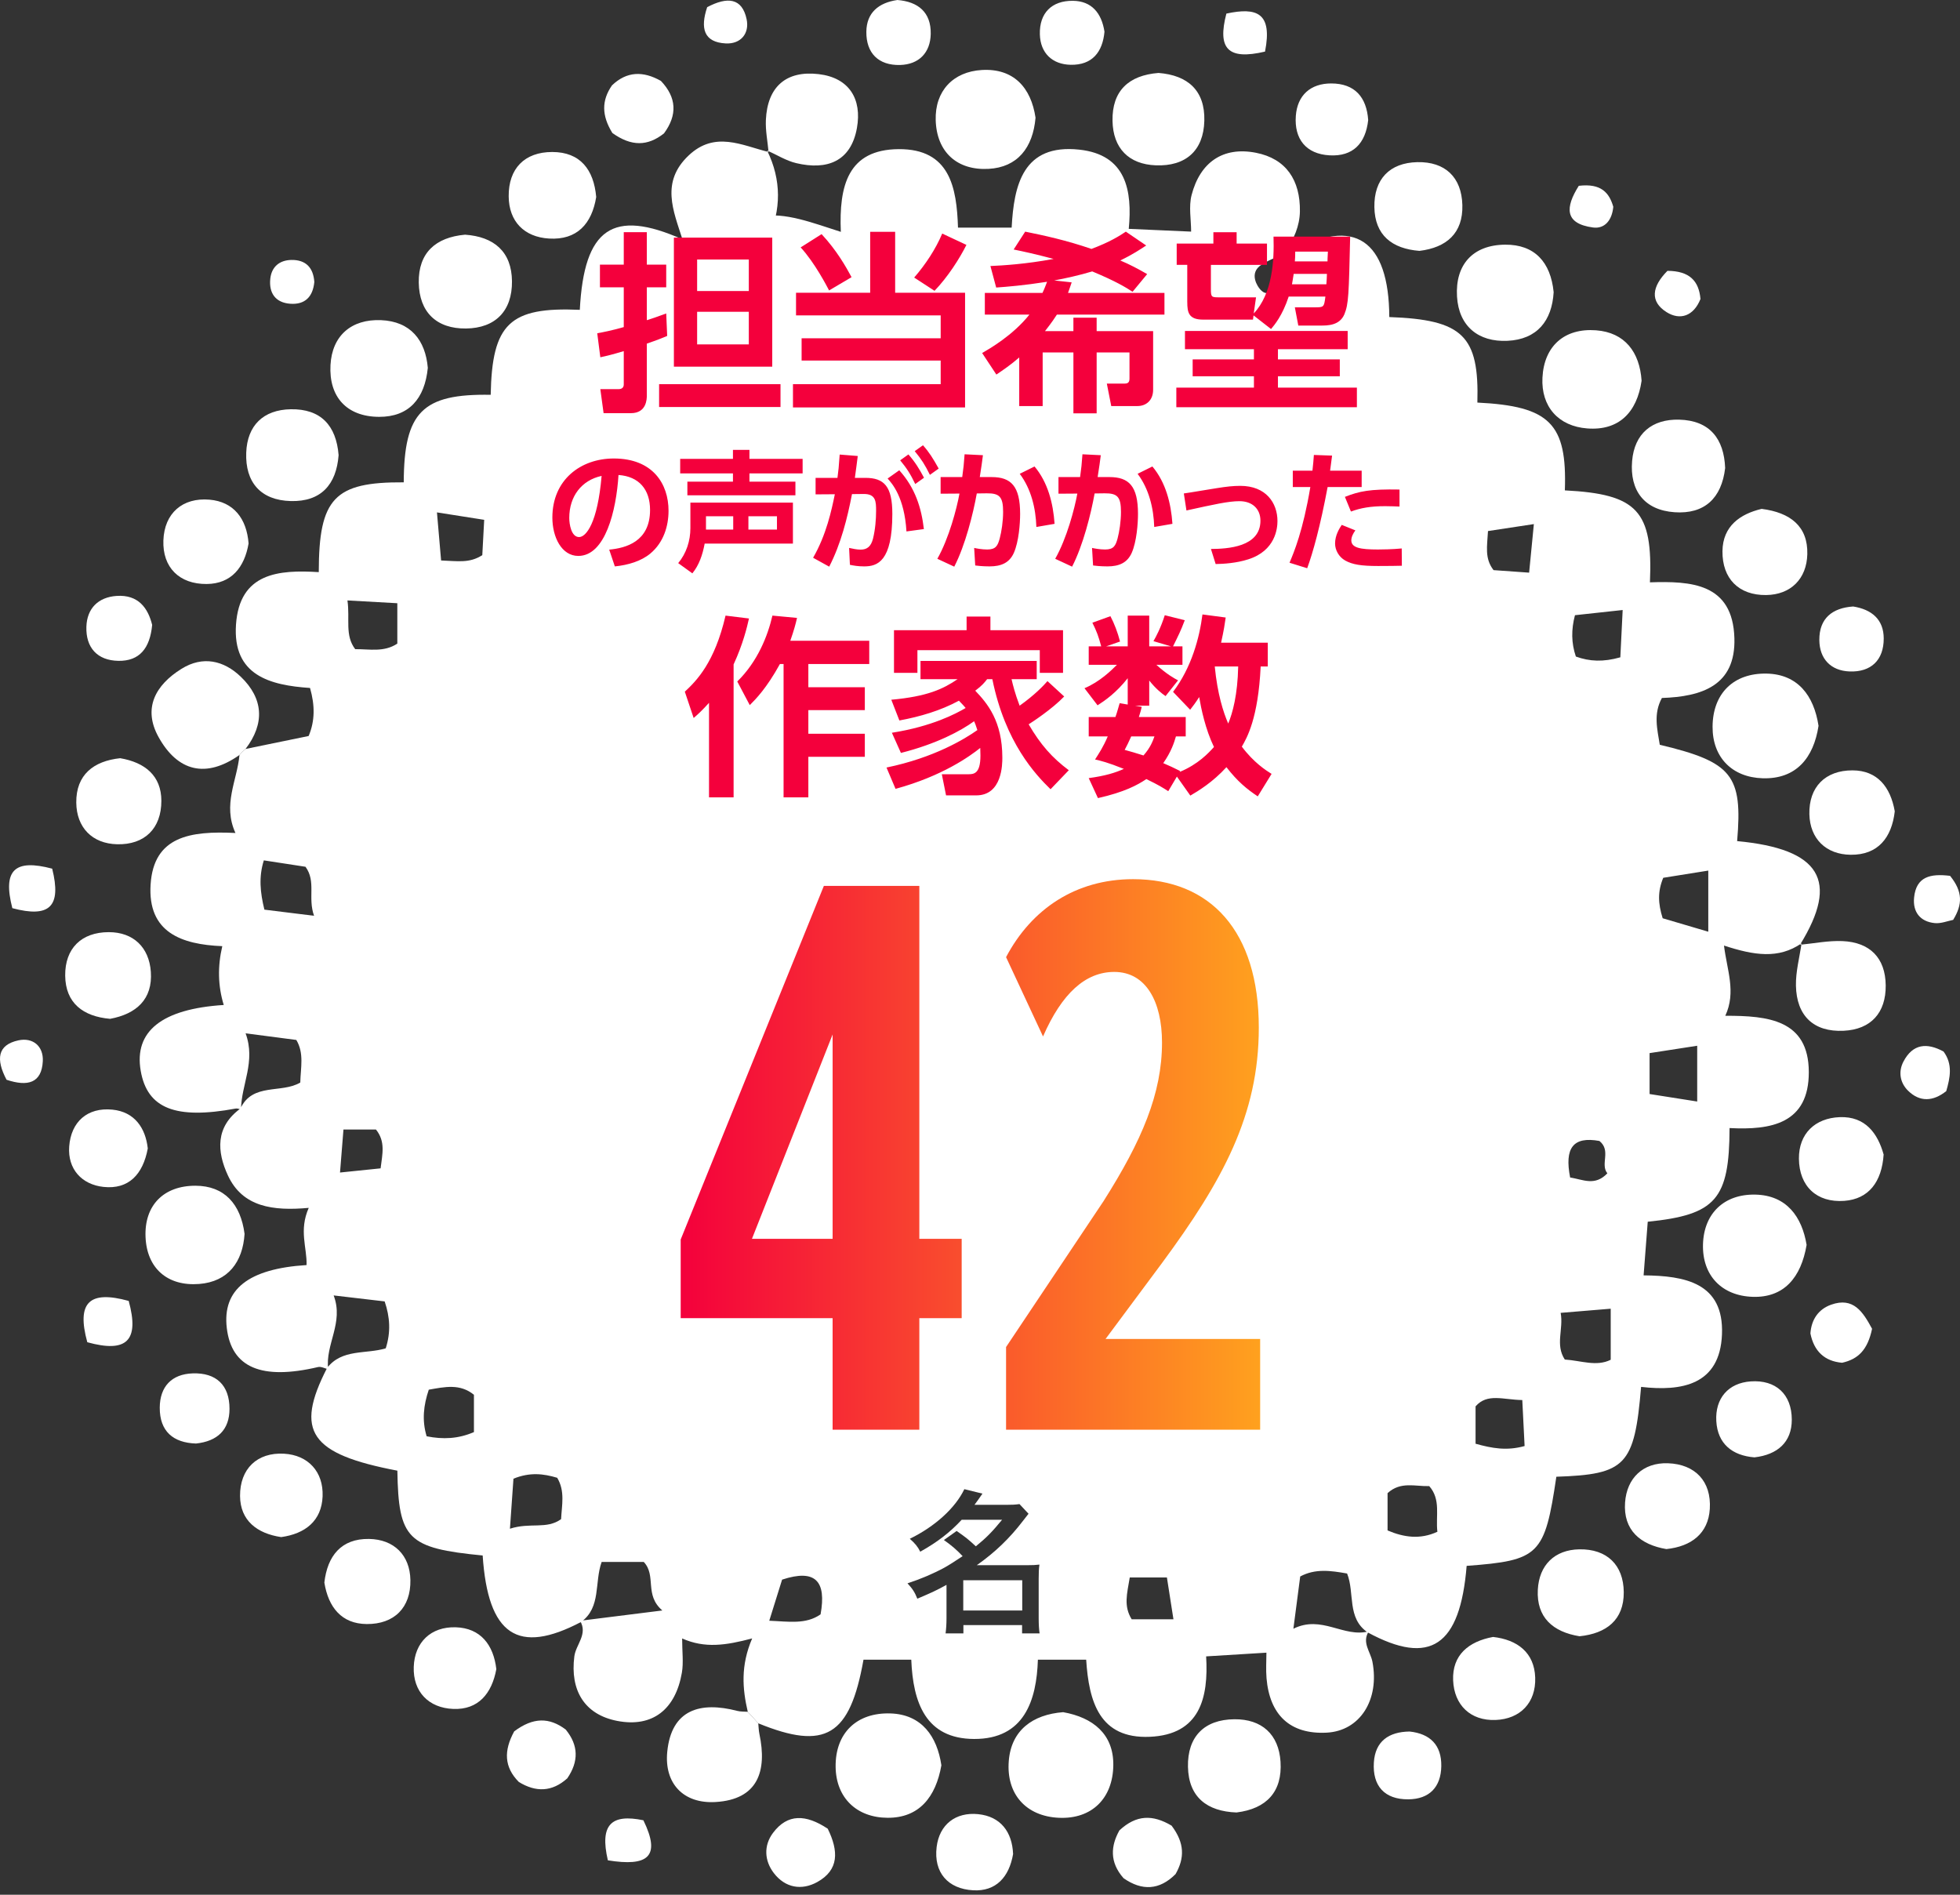
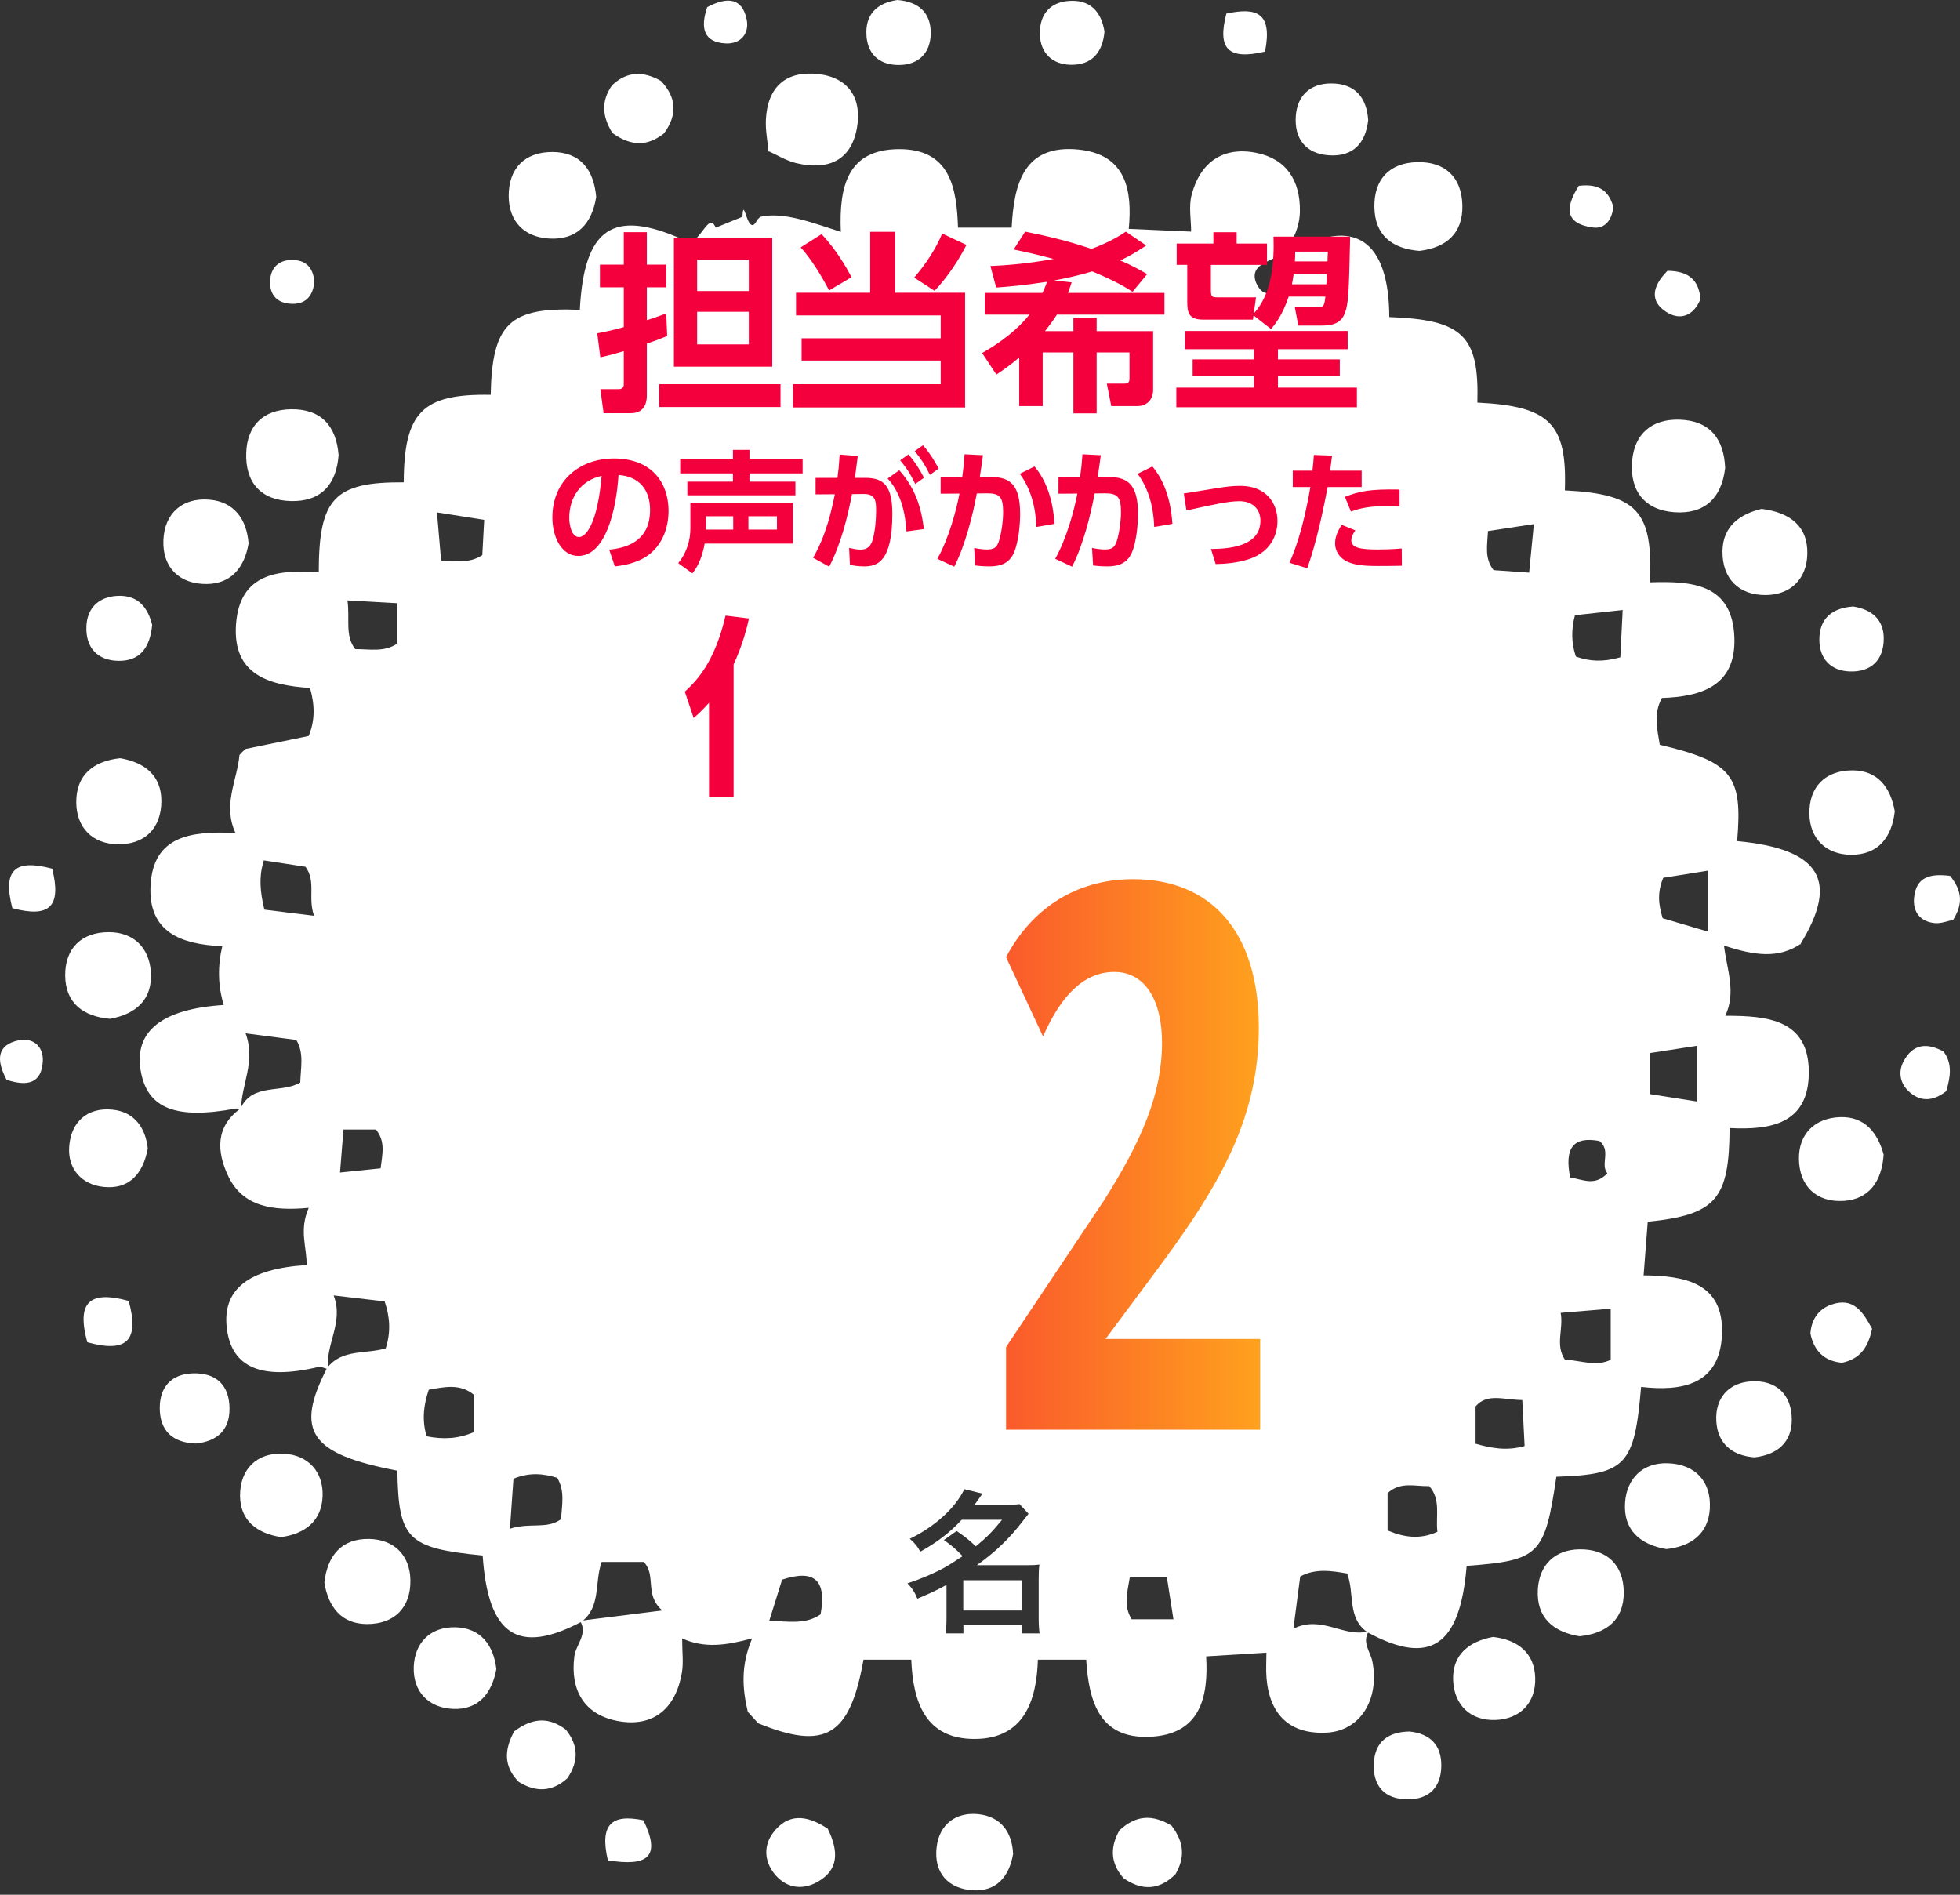
<svg xmlns="http://www.w3.org/2000/svg" width="330" height="319" fill="none">
  <rect width="100%" height="100%" fill="#333333" stroke="none" />
  <g fill="#fff" clip-path="url(#a)">
    <path d="M41.342 126.096c3.514-.722 7.027-1.444 10.626-2.184 1.068-2.544 1.07-5.135.232-8.085-6.746-.456-13.053-2.108-12.466-10.672.596-8.717 7.178-9.255 13.936-8.83.013-12.459 2.633-15.192 14.308-15.119.042-11.821 3.142-14.94 14.639-14.736.23-11.992 3.196-14.822 15.004-14.306.715-13.753 5.55-17.072 17.285-11.864l-.228-.232c2.755 3.045 4.433-5.045 5.822-1.743l4.5-1.824c.224-4.026.852 3.962 2.5.5l.5-.5c3.971-.926 9.107 1.126 13.568 2.534-.328-7.764 1.191-13.868 9.742-13.925 8.605-.058 9.772 6.429 9.985 13.215h9.033c.379-7.115 1.889-14.149 11.381-13.132 7.937.851 8.952 6.929 8.336 13.338 3.599.159 6.823.301 10.501.463 0-2.022-.425-4.212.08-6.161 1.422-5.476 5.251-8.201 10.823-7.115 5.091.994 7.492 4.613 7.412 9.886-.036 2.405-1.046 4.827-2.361 6.396-1.315 1.569-1.5 1-4 2.5s-.5 4-.5 4 1 1.5 2 .5-.153-4.33 3.503-6.571c10.418-6.019 16.36-2.055 16.408 10.951 12.371.445 15.142 3.136 14.831 14.399 12.19.598 15.124 3.543 14.727 14.782 12.19.624 14.849 3.421 14.326 15.482 6.899-.224 13.946.12 14.22 9.398.237 8.028-5.527 9.844-12.206 10.074-1.475 2.696-.764 5.306-.357 7.878 12.2 2.905 13.972 5.126 13.024 16.217 14.025 1.318 17.26 6.65 10.586 17.451l.255-.241c-3.881 2.684-7.991 2.028-13.053.378.494 4.115 2.084 7.804.217 11.822 7.215-.024 14.02.68 14.062 9.434.04 8.768-6.418 9.833-13.342 9.467-.047 11.995-2.281 14.605-13.777 15.772-.218 2.835-.445 5.759-.696 9.03 6.925.061 13.547 1.229 13.195 9.941-.342 8.521-6.781 9.62-13.618 8.834-1.114 13.247-2.564 14.733-14.268 15.127-1.956 13.204-2.855 14.096-15.102 15.006-1.102 13.512-6.138 16.898-16.664 11.202-3.541-2.409-2.148-6.641-3.464-9.915-2.768-.491-5.361-.861-7.895.499-.35 2.679-.687 5.264-1.149 8.798 4.768-2.378 8.451 1.555 12.691.439-1.204 1.886.288 3.415.616 5.12 1.223 6.358-2.057 11.657-7.725 11.939-6.151.307-9.575-2.995-10.103-9.149-.126-1.462-.019-2.945-.019-4.318-3.519.217-6.748.414-10.15.624.419 6.981-1.041 13.179-9.489 13.54-8.465.363-10.254-5.913-10.708-12.986h-8.13c-.216 6.869-2.305 13.387-10.747 13.351-8.148-.035-10.28-6.123-10.572-13.349h-8.044c-2.288 12.878-6.413 15.323-17.723 10.71-.587-.645-1.174-1.289-1.761-1.934-.897-3.869-1.231-7.749.74-12.355-4.443 1.17-7.937 1.708-11.791.007 0 2.234.253 4.055-.046 5.778-1.052 6.085-4.866 9.275-10.903 8.098-5.511-1.074-7.932-5.149-7.201-10.856.257-2.01 2.317-3.731.963-5.997 4.235-.531 8.473-1.062 13.855-1.736-3.085-2.639-.95-5.851-3.13-8.171h-7.089c-1.248 3.478-.055 7.609-3.437 10.093-10.677 5.621-15.706 2.233-16.596-11.179-12.654-1.227-14.173-2.739-14.362-14.282-14.714-2.801-17.322-6.61-11.832-17.291 2.514-3.26 6.518-2.288 9.873-3.304.873-2.709.722-5.256-.181-7.9-2.622-.307-5.198-.609-8.588-1.007 1.756 4.6-1.451 8.247-.917 12.423-.573-.134-1.198-.485-1.71-.365-9.52 2.237-14.57.102-15.363-6.559-.775-6.502 3.623-10.001 13.432-10.611.084-2.943-1.318-5.824.363-9.631-6.004.55-11.135-.131-13.602-5.446-1.869-4.026-2.141-8.187 2.108-11.28 2.027-4.386 6.921-2.49 10.07-4.375.064-2.533.671-4.923-.664-7.168-2.609-.341-5.175-.676-8.542-1.118 1.75 4.777-.738 8.643-.769 12.813-.299-.053-.615-.197-.893-.146-10.13 1.878-14.893-.006-15.996-6.345-1.158-6.655 3.552-10.433 13.979-11.092-.985-3.229-1.045-6.489-.246-9.902-6.901-.279-12.583-2.328-12.069-10.384.52-8.136 6.703-9.042 14.286-8.672-2.186-4.773.279-8.812.68-13.133.31-.365.649-.7 1.014-1.01l.007-.002Zm221.423 94.937c.509 2.773-.954 5.35.696 7.859 2.772.184 5.334 1.236 7.731.038v-8.595c-2.897.24-5.41.448-8.427.698Zm-6.462 14.681c-3.218-.045-5.884-1.207-7.866 1.06v6.294c2.752.764 5.233 1.232 8.256.388-.12-2.399-.235-4.668-.39-7.742Zm-22.682 21.951c2.7 1.149 5.452 1.581 8.387.225-.315-2.681.627-5.421-1.371-7.687-2.374.072-4.812-.832-7.016 1.183v6.279Zm-147.764-.288c3.446-1.116 6.143.163 8.613-1.61.115-2.343.697-4.711-.656-6.967-2.332-.698-4.597-.964-7.364.154-.153 2.191-.319 4.525-.593 8.423Zm-6.061-22.549c-2.343-1.918-4.918-1.329-7.603-.859-.879 2.606-1.176 5.133-.361 7.844 2.759.549 5.304.44 7.964-.705v-6.28Zm205.957-49.375v-9.389c-2.922.452-5.446.843-8.017 1.24v6.887c2.764.436 5.359.844 8.017 1.262Zm-12.548-82.75c-2.835.308-5.426.591-8.032.873-.639 2.416-.625 4.677.152 6.963 2.317.832 4.584.945 7.486.128.123-2.454.25-5.03.394-7.964Zm14.415 54.16v-10.289c-2.758.441-5.238.839-7.583 1.212-.962 2.321-.88 4.311-.096 6.812 2.266.668 4.753 1.401 7.679 2.265ZM66.896 101.56c-3.229-.181-5.711-.319-8.398-.471.45 3.138-.478 5.877 1.307 8.205 2.423-.022 4.826.556 7.091-.935v-6.799Zm62.622 171.308c3.224.124 6.143.671 8.639-1.074 1.014-5.586-.846-7.7-6.478-5.845-.684 2.191-1.388 4.445-2.161 6.919ZM44.42 144.853c-.877 2.795-.616 5.395.095 8.296 2.494.308 4.985.616 8.362 1.034-1.092-3.065.385-5.758-1.442-8.253-2.317-.355-4.635-.711-7.014-1.077Zm29.149-58.587c.244 2.833.474 5.483.698 8.096 2.731.093 4.781.51 6.936-.902.098-1.84.206-3.825.319-5.942-2.677-.421-4.969-.782-7.953-1.251ZM257.454 96.414c.291-2.989.517-5.297.798-8.178-2.837.432-5.298.806-7.722 1.172-.138 2.54-.6 4.6.934 6.579 1.685.12 3.441.244 5.988.425l.002.002ZM190.213 265.588c-.456 2.758-1.065 4.781.326 7.038h7.031c-.385-2.465-.748-4.785-1.099-7.038h-6.258Zm-132.966-68.18 6.834-.704c.303-2.452.848-4.492-.777-6.533h-5.477c-.173 2.17-.337 4.22-.58 7.237Zm207.113.841c2.181.326 4.143 1.509 6.267-.708-1.249-1.53.693-3.803-1.333-5.446-4.461-.819-5.904 1.205-4.934 6.154Z" />
-     <path d="M129.15 25.328c2.438 4.97 2.403 9.968.157 14.988l.242-.268c-4.954 2.228-9.91 2.328-14.871.022l.228.232c-1.543-4.848-3.703-9.655 1.048-14.136 4.411-4.159 8.913-1.707 13.447-.578l-.251-.259Zm29.348 271.879c-.941 5.366-3.756 8.858-9.033 8.838-5.238-.018-8.708-3.371-8.773-8.573-.073-5.682 3.54-9.177 9.229-8.997 5.284.168 7.862 3.89 8.577 8.732ZM306.18 122.21c-.824 5.364-3.742 8.987-9.396 8.821-5.152-.151-8.474-3.519-8.443-8.691.032-5.593 3.548-9.062 9.145-8.931 5.159.12 7.91 3.648 8.696 8.799l-.002.002Zm-2.007 87.385c-.93 5.485-3.804 8.909-9.068 8.741-5.205-.164-8.517-3.594-8.378-8.828.14-5.22 3.566-8.495 8.814-8.382 5.295.113 7.86 3.772 8.632 8.469Zm-262.831-83.5c-.365.31-.704.646-1.014 1.01-5.647 3.983-10.409 2.797-13.633-3.013-2.691-4.852-.516-8.758 3.856-11.486 3.599-2.244 7.135-1.404 9.977 1.317 3.825 3.661 4.101 7.877.813 12.172Zm137.657 162.168c5.037.893 8.497 3.707 8.446 8.899-.055 5.585-3.599 9.141-9.173 8.882-5.516-.256-8.891-3.991-8.424-9.607.423-5.113 3.995-7.775 9.151-8.174Zm-53.095-.064c.587.645 1.175 1.289 1.762 1.934.062.596.069 1.202.191 1.785 1.327 6.287-.244 11.059-7.399 11.473-5.41.313-8.637-3.144-8.114-8.462.699-7.117 5.545-8.503 11.781-6.884.567.148 1.187.108 1.779.154ZM72.029 61.934c-.514 5.213-3.205 8.261-8.185 8.247-5.466-.016-8.493-3.357-8.2-8.734.272-4.961 3.545-7.745 8.497-7.545 5.001.202 7.492 3.388 7.888 8.032ZM261.585 49.186c-.282 4.826-2.786 7.955-7.764 8.194-4.932.237-8.208-2.485-8.507-7.441-.323-5.355 2.636-8.697 8.097-8.746 4.967-.044 7.673 2.941 8.172 7.993h.002Zm14.806 14.914c-.777 5.35-3.833 8.438-9.15 8.032-4.85-.37-7.787-3.667-7.543-8.55.268-5.322 3.701-8.369 9.016-7.973 4.867.363 7.356 3.681 7.675 8.489l.002.002ZM41.176 207.737c-.299 4.721-2.766 8.052-7.638 8.433-5.321.418-8.827-2.625-9.035-7.937-.208-5.317 3.058-8.606 8.396-8.602 4.888.004 7.625 3.098 8.276 8.106ZM174.35 19.819c-.436 5.067-3.045 8.349-7.906 8.612-5.317.288-8.745-2.848-8.901-8.2-.144-4.907 2.919-8.161 7.76-8.446 5.346-.316 8.296 2.95 9.047 8.034ZM303.323 158.821l-.255.241c2.383-.227 4.779-.721 7.147-.619 4.613.199 7.23 2.83 7.277 7.454.049 4.611-2.485 7.43-7.093 7.645-5.052.236-7.92-2.525-8.021-7.597-.047-2.367.608-4.75.945-7.124ZM208.189 305.15c-4.937-.179-8.074-2.566-8.174-7.693-.098-5.058 2.733-7.959 7.817-8.002 4.611-.041 7.47 2.545 7.767 7.147.323 5.009-2.305 7.92-7.41 8.548ZM78.299 39.512c4.857.339 7.855 2.841 7.902 7.842.047 4.96-2.762 7.893-7.74 7.953-4.961.06-7.884-2.757-7.955-7.736-.071-4.983 2.808-7.612 7.793-8.059ZM195.041 12.28c4.98.383 7.855 2.985 7.729 8.041-.126 5.078-3.167 7.702-8.159 7.514-4.584-.171-7.213-2.89-7.299-7.485-.093-5.058 2.726-7.673 7.727-8.068l.002-.002Z" />
    <path d="M129.401 25.587c-.164-1.798-.534-3.607-.452-5.393.255-5.601 3.426-8.356 8.883-7.715 5.15.605 7.319 4.197 6.446 9.075-1.012 5.645-5.04 7.138-10.213 5.913-1.712-.405-3.282-1.408-4.915-2.137l.251.259v-.002ZM57.01 76.629c-.381 4.981-2.983 7.857-8.039 7.731-5.078-.126-7.702-3.165-7.514-8.158.171-4.584 2.892-7.213 7.487-7.299 5.058-.093 7.671 2.728 8.066 7.725Zm233.449 2.173c-.601 5.107-3.504 7.787-8.509 7.439-5.104-.355-7.574-3.652-7.157-8.624.389-4.609 3.344-7.085 7.937-6.963 5.126.137 7.536 3.204 7.729 8.149ZM100.381 33.169c-.734 4.516-3.231 7.275-7.935 6.994-4.188-.25-6.763-2.873-6.799-7.102-.042-4.67 2.66-7.472 7.333-7.47 4.721.002 6.998 2.976 7.401 7.578Zm138.606 9.069c-4.602-.359-7.509-2.627-7.587-7.366-.077-4.677 2.54-7.472 7.235-7.572 4.679-.1 7.456 2.538 7.578 7.229.124 4.719-2.642 7.155-7.226 7.709ZM83.567 281.011c-.755 4.116-3.036 6.871-7.248 6.707-4.146-.161-6.805-2.9-6.657-7.084.146-4.146 2.897-6.794 7.08-6.663 4.179.132 6.349 2.965 6.825 7.04Zm182.378-5.529c-4.484-.725-7.27-3.169-7.027-7.829.215-4.145 2.82-6.735 6.996-6.807 4.616-.078 7.439 2.606 7.474 7.221.034 4.664-2.921 6.95-7.443 7.415Zm14.623-14.677c-4.389-.742-7.29-3.184-6.96-7.844.29-4.097 3.018-6.75 7.217-6.606 4.602.159 7.333 3.063 7.051 7.676-.254 4.13-3.084 6.327-7.308 6.774Zm-233.236-2.019c-4.05-.601-6.887-2.787-6.916-6.917-.031-4.559 2.864-7.381 7.412-7.122 4.037.228 6.65 3.027 6.487 7.18-.162 4.128-2.932 6.303-6.983 6.861v-.002Zm204.052 16.812c4.108.468 6.954 2.638 7.094 6.848.139 4.216-2.514 6.976-6.684 7.131-4.21.157-6.965-2.509-7.135-6.682-.171-4.24 2.593-6.535 6.725-7.297Zm65.758-81.218c-.308 4.585-2.495 7.493-6.621 7.798-4.636.343-7.601-2.456-7.641-7.1-.037-4.19 2.691-6.836 6.881-6.994 4.314-.163 6.402 2.767 7.381 6.296ZM41.851 91.504c-.682 4.008-2.894 6.788-7.06 6.819-4.588.035-7.45-2.779-7.282-7.352.166-4.56 3.215-7.24 7.778-6.845 4.061.354 6.248 3.194 6.566 7.375l-.002.002Zm254.753-5.828c4.856.616 7.804 2.956 7.689 7.62-.102 4.157-2.79 6.84-6.941 6.886-4.612.053-7.396-2.777-7.345-7.39.046-4.226 2.998-6.269 6.597-7.116ZM18.538 171.531c-4.533-.392-7.516-2.643-7.561-7.273-.046-4.587 2.735-7.313 7.328-7.32 4.17-.006 6.799 2.578 7.091 6.669.33 4.63-2.445 7.106-6.857 7.924Zm300.478-34.935c-.503 4.412-2.802 7.37-7.439 7.313-4.137-.049-6.836-2.696-6.936-6.821-.109-4.584 2.675-7.399 7.262-7.388 4.17.009 6.395 2.783 7.113 6.896Zm-298.772-8.943c4.148.708 6.92 2.941 6.925 7.171.005 4.652-2.817 7.432-7.457 7.316-4.179-.104-6.823-2.808-6.869-7.002-.051-4.699 2.912-7.011 7.403-7.487l-.002.002Zm34.368 138.791c.507-4.474 2.832-7.426 7.53-7.346 4.194.073 6.878 2.726 6.956 6.913.087 4.645-2.711 7.453-7.359 7.415-4.221-.033-6.451-2.812-7.127-6.982Zm115.96 45.708c-.675 3.891-2.883 6.314-6.721 6.1-4.25-.235-6.664-2.988-6.153-7.271.454-3.814 3.216-5.931 6.999-5.547 3.778.385 5.726 2.996 5.875 6.718Zm124.823-66.789c-3.75-.296-6.21-2.296-6.425-6.107-.215-3.823 2.018-6.42 5.791-6.682 4.224-.296 6.91 2.15 6.919 6.436.007 3.816-2.43 5.908-6.285 6.353ZM24.883 193.347c-.815 4.401-3.233 6.93-7.445 6.484-3.69-.392-6.066-3.025-5.787-6.807.306-4.159 3.063-6.62 7.277-6.203 3.749.372 5.579 3.107 5.953 6.528l.002-.002Zm287.132-91.237c3.147.502 5.142 2.201 5.143 5.394 0 3.637-2.137 5.676-5.745 5.543-3.158-.117-5.071-2.121-5.096-5.286-.029-3.663 2.191-5.414 5.698-5.651ZM139.364 307.884c1.854 3.783 1.894 6.948-1.754 8.974-2.651 1.471-5.41.979-7.313-1.493-1.609-2.09-1.742-4.65-.146-6.779 2.45-3.268 5.535-3.137 9.211-.704l.002.002Zm97.969-16.363c3.474.37 5.39 2.295 5.333 5.83-.056 3.54-2.022 5.558-5.555 5.585-4.03.031-6.045-2.282-5.797-6.212.225-3.561 2.509-5.162 6.019-5.203ZM151.093 0c3.476.281 5.68 2.049 5.611 5.714-.06 3.167-1.993 5.14-5.155 5.226-3.619.097-5.727-1.978-5.683-5.605.036-3.18 2.044-4.877 5.227-5.335ZM86.575 291.492c3.205-2.396 5.92-2.38 8.677-.299 2.173 2.662 2.197 5.38.259 8.212-2.575 2.312-5.302 2.361-8.159.607-2.485-2.514-2.553-5.258-.775-8.52h-.002Zm110.683 15.877c2.219 2.943 2.201 5.465.668 8.154-2.695 2.712-5.642 2.865-8.751.695-2.41-2.72-2.149-5.472-.701-8.056 2.853-2.647 5.603-2.683 8.784-.793ZM25.619 105.213c-.365 3.917-2.119 6.112-5.691 6.048-3.548-.062-5.501-2.23-5.382-5.756.104-3.092 2.011-4.969 5.094-5.175 3.654-.244 5.282 2.048 5.979 4.883ZM185.957 5.336c-.308 3.43-2.064 5.641-5.687 5.572-3.128-.06-5.109-2.002-5.192-5.123-.097-3.577 1.987-5.689 5.568-5.649 3.142.035 4.826 2.057 5.311 5.2Zm-82.855 17.054c-1.809-2.937-1.836-5.459-.066-8.015 2.491-2.39 5.248-2.447 8.24-.753 2.655 2.795 2.795 5.744.516 8.838-2.759 2.179-5.492 2.217-8.69-.068v-.002Zm127.255-2.172c-.434 3.944-2.569 6.159-6.509 5.935-3.977-.226-5.957-2.771-5.674-6.639.253-3.468 2.47-5.468 5.967-5.465 3.97.005 5.948 2.314 6.218 6.167l-.002.002ZM32.989 243.033c-3.805-.126-6.115-2.031-6.092-6.052.022-3.52 1.995-5.634 5.534-5.758 3.966-.14 6.214 1.98 6.21 5.977-.004 3.534-2.029 5.45-5.652 5.835v-.002Zm-18.292-17.055c-1.833-6.683.319-8.794 6.971-6.953 1.834 6.683-.314 8.8-6.971 6.953Zm300.498-2.261c-.742 3.544-2.332 5.114-5.047 5.719-2.994-.259-4.738-1.978-5.335-4.935.168-2.38 1.377-4.088 3.485-4.841 3.767-1.346 5.368 1.229 6.897 4.057Zm12.029-46.685c1.595 2.148 1.108 4.418.463 6.666-2.214 1.765-4.462 1.878-6.435-.069-1.338-1.32-1.686-3.171-.765-4.919 1.568-2.98 3.934-3.198 6.737-1.678ZM52.922 47.479c-.248 2.514-1.588 3.834-4.044 3.661-2.513-.179-3.619-1.816-3.371-4.201.206-1.989 1.522-3.134 3.539-3.173 2.491-.046 3.714 1.344 3.876 3.712ZM1.103 181.79c-1.821-3.443-1.542-5.882 2.018-6.639 2.403-.511 4.219.973 4.086 3.521-.193 3.692-2.547 4.306-6.104 3.118ZM212.988 8.687c-6.274 1.477-8.043-.503-6.506-6.4 5.098-1.094 7.799-.166 6.506 6.4ZM2.077 152.9c-1.657-6.429.399-8.325 6.71-6.651 1.592 6.387-.419 8.329-6.71 6.651ZM119.065 1.207c3.442-1.82 5.882-1.542 6.639 2.018.51 2.403-.974 4.219-3.521 4.086-3.692-.193-4.307-2.547-3.118-6.104ZM102.343 313.206c-1.409-6.061.618-7.853 5.984-6.743 3.042 6.23.666 7.813-5.984 6.743Zm225.989-165.747c2.153 2.669 2.109 4.81.514 7.414-.897.171-2.037.651-3.116.539-2.456-.251-3.696-1.885-3.461-4.286.345-3.534 2.733-4.079 6.063-3.667ZM280.747 45.598c3.737.024 5.293 1.714 5.557 4.744-1.152 2.879-3.43 3.638-5.7 2.215-2.851-1.787-2.49-4.309.143-6.96Zm-14.93-14.315c3.804-.452 5.131 1.202 5.807 3.526-.206 2.303-1.467 3.754-3.416 3.492-4.829-.651-4.677-3.39-2.391-7.018Z" />
  </g>
  <g clip-path="url(#b)">
    <path fill="#F4003C" d="m100.557 56.109.517 4.042c1.069-.226 2.005-.453 3.947-1.035v5.596c0 .485-.259.808-.906.808h-3.039l.549 4.042h4.594c2.652 0 2.684-2.393 2.684-2.975v-8.733c1.876-.647 2.49-.905 3.428-1.294l-.162-3.785c-1.843.679-2.425.873-3.266 1.132v-5.53h3.266v-3.817h-3.266v-5.465h-3.882v5.465h-4.012v3.817h4.012v6.695c-2.199.615-3.397.841-4.463 1.035h-.001Zm30.855 8.57h-20.441v3.85h20.441v-3.85Zm-1.391-24.677h-16.56v21.734h16.56V40.003Zm-3.946 17.983h-8.701v-5.497h8.701v5.497Zm0-8.991h-8.701v-5.303h8.701v5.303Zm17.299-2.33c-.906-1.681-2.458-4.463-5.046-7.245l-3.525 2.233c2.361 2.555 4.432 6.565 4.787 7.245l3.784-2.233Z" />
    <path fill="#F4003C" d="M162.487 49.285h-11.772V39.032h-4.206v10.253h-12.484v3.816h24.355v3.848h-23.416v3.753h23.416v3.978h-24.871v3.914h28.978V49.285Z" />
    <path fill="#F4003C" d="m162.714 41.231-4.075-1.908c-1.1 2.619-2.815 5.207-4.721 7.407l3.427 2.231c2.233-2.328 4.206-5.402 5.37-7.73h-.001Zm2.648 18.209 2.393 3.622c1.197-.808 2.393-1.617 3.849-2.878v8.181h3.946v-9.024h5.176v10.253h3.914V59.342h5.53v4.366c0 .55-.16.873-.808.873h-3.008l.744 3.784h4.398c1.487 0 2.653-.97 2.653-2.749v-9.865h-9.509v-2.264h-3.914v2.264h-4.786c1.196-1.52 1.715-2.328 2.005-2.781h18.112v-3.654H179.82c.356-.97.421-1.229.615-1.778l-2.943-.323c1.779-.323 4.269-.873 6.403-1.52 4.044 1.682 5.693 2.716 6.792 3.428l2.458-2.975c-1.584-.905-2.846-1.585-4.527-2.296 2.263-1.099 3.363-1.876 4.365-2.522L189.554 39c-1.002.679-2.684 1.746-5.788 2.91-4.204-1.455-8.117-2.296-11.158-2.91l-1.941 3.007c1.585.323 3.557.744 6.728 1.585-4.689.873-8.506 1.101-10.641 1.196l.97 3.622c1.81-.129 4.657-.356 8.572-.97-.259.647-.421 1.132-.777 1.876h-9.704v3.654h7.504c-2.815 3.525-6.696 5.725-7.957 6.468v.003Zm34.537-8.571c0 1.714.227 2.943 2.652 2.943h8.41l.095-.712 2.943 2.296c.551-.647 1.908-2.231 2.975-5.465h6.178c-.226 1.811-.259 1.811-1.843 1.811h-3.3l.582 3.072h3.719c1.229 0 3.234 0 4.042-1.908.711-1.746.744-3.299.97-13.066h-12.904c.129 4.075-.194 9.606-3.331 12.937l.388-2.716h-6.081c-1.423 0-1.52 0-1.52-1.391v-4.075h9.444v-3.591h-5.111v-1.908h-3.914v1.908h-6.177v3.59h1.779v6.275h.004Zm18.176-8.506h5.499c-.065 1.196-.065 1.326-.065 1.649h-5.499c.033-.485.065-.808.065-1.649Zm-.259 3.751h5.596c0 .226-.064 1.488-.097 1.746h-5.788c.064-.42.16-.841.289-1.746Zm10.641 19.148h-13.293V63.354h10.415v-2.846h-10.415v-1.714h11.741v-3.074H199.51v3.074h11.611v1.714h-10.316v2.846h10.316v1.908h-13.065v3.3h30.401v-3.3ZM103.341 77.192c-5.579 0-10.341 3.594-10.341 9.944 0 3.307 1.565 6.46 4.366 6.46 4.542 0 6.394-7.607 6.769-13.626 3.46.243 5.313 2.447 5.313 5.887 0 5.358-4.101 6.416-6.879 6.681l.95 2.822c2.227-.221 4.454-.882 5.997-2.183 2.205-1.852 3.043-4.586 3.043-7.188 0-4.52-2.648-8.797-9.218-8.797Zm-5.842 13.228c-1.323 0-1.654-2.183-1.654-3.219 0-3.638 2.072-6.35 5.446-7.078-.684 7.982-2.624 10.297-3.793 10.297Zm37.636-10.714v-2.447h-8.952v-1.521h-2.778v1.521h-8.884v2.447h8.884v1.389h-7.673v2.293h18.19v-2.293h-7.739v-1.389h8.952Zm-16.492 11.817h14.859v-6.901h-17.263v4.3c0 2.139-.683 4.255-2.052 5.887l2.382 1.72c1.124-1.367 1.721-3.109 2.074-5.005Zm7.364-4.607h4.807v2.249h-4.807v-2.249Zm-7.144 0h4.586v2.249h-4.586v-2.249Zm30.582-6.351c.749.838 2.822 3.131 3.173 8.908l2.933-.397c-.419-3.572-1.455-6.923-4.145-9.9l-1.961 1.389Zm4.564-4.608c1.146 1.389 1.72 2.293 2.557 3.991l1.478-1.058c-.97-1.742-1.588-2.734-2.646-3.925l-1.389.992Zm-2.448 1.543c1.125 1.367 1.72 2.293 2.536 3.991l1.477-1.058c-.772-1.455-1.499-2.646-2.624-3.925l-1.389.992Zm-5.865 2.955h-1.764c.199-1.389.353-2.646.486-3.682l-3.043-.243c-.132 2.006-.221 2.8-.375 3.925h-3.682v2.778l3.241-.022c-.551 2.668-1.411 6.791-3.66 10.694l2.712 1.499c1.986-3.858 3.065-8.224 3.836-12.215l1.963-.022c2.072-.022 2.094 1.301 2.094 2.844 0 1.389-.132 3.131-.529 4.718-.331 1.257-.97 1.808-2.072 1.808-.64 0-1.323-.154-1.941-.287l.133 2.844c.529.11 1.3.265 2.403.265 2.227 0 4.74-.816 4.74-8.841 0-4.63-1.367-6.063-4.542-6.063Zm25.996-.684c1.918 2.558 2.69 5.755 2.8 8.952l3.065-.529c-.243-3.484-1.125-6.967-3.374-9.656l-2.491 1.233Zm-11.025 15.631c1.853-3.594 3.175-8.884 3.793-12.324l1.675-.022c2.183-.022 2.757.617 2.757 3.131 0 1.565-.265 3.329-.574 4.476-.33 1.191-.639 1.852-2.094 1.852-.904 0-1.808-.176-2.205-.265l.176 2.954c.331.044 1.235.154 2.424.154 1.94 0 3.329-.595 4.079-2.271.838-1.896 1.058-4.961 1.058-6.571 0-4.696-1.543-6.196-4.806-6.196h-1.986c.309-1.94.375-2.491.529-3.682l-3.087-.154c-.11 1.587-.198 2.425-.398 3.837h-3.638v2.8l3.175-.022c-.463 2.536-1.764 7.519-3.726 10.98l2.844 1.323.004-.002Zm25.312-12.346c2.183-.022 2.756.617 2.756 3.131 0 1.565-.264 3.329-.573 4.476-.331 1.191-.639 1.852-2.094 1.852-.904 0-1.808-.176-2.205-.265l.176 2.954c.331.044 1.235.154 2.424.154 1.94 0 3.329-.595 4.079-2.271.838-1.896 1.058-4.961 1.058-6.571 0-4.696-1.543-6.196-4.806-6.196h-1.986c.309-1.94.375-2.491.529-3.682l-3.087-.154c-.11 1.587-.198 2.425-.398 3.837h-3.638v2.8l3.175-.022c-.463 2.536-1.764 7.519-3.726 10.98l2.844 1.323c1.852-3.594 3.175-8.884 3.792-12.324l1.676-.022.004-.002Zm5.557-3.285c1.918 2.558 2.69 5.755 2.8 8.952l3.065-.529c-.243-3.484-1.125-6.967-3.374-9.656l-2.491 1.233Zm17.286 2.029c-1.235 0-2.337.132-3.881.375-.793.11-4.74.794-5.622.904l.441 2.866c4.718-1.036 7.077-1.565 8.93-1.565 2.138 0 3.527 1.279 3.527 3.285 0 4.454-5.556 4.74-8.333 4.763l.794 2.536c1.367-.022 3.506-.154 5.489-.794 4.586-1.455 4.917-5.226 4.917-6.438 0-3.065-1.939-5.931-6.262-5.931Zm20.439-2.557h-5.314c.11-.794.132-.926.332-2.536l-3.064-.11c-.067 1.014-.111 1.411-.243 2.646h-3.307v2.756h2.954c-1.234 7.364-2.756 10.98-3.505 12.744l2.975.926c.97-2.624 2.205-7.078 3.439-13.67h5.733v-2.756Zm6.747 13.096c-1.544.154-3.418.176-4.013.176-2.977 0-4.476-.287-4.476-1.543 0-.551.309-1.191.684-1.676l-2.295-.926c-.397.595-1.124 1.742-1.124 3.131 0 1.102.617 2.249 1.697 2.866 1.213.683 2.69.926 5.557.926 1.896 0 3.086-.022 3.99-.044l-.022-2.909.002-.001Z" />
    <path fill="#F4003C" d="M227.453 86.123c1.632-.595 3.285-.904 5.755-.904.992 0 1.808.044 2.425.066v-2.866c-5.005-.088-6.725.265-9.194 1.235l1.014 2.469ZM122.159 103.644c-1.844 7.924-4.883 10.964-6.857 12.807l1.487 4.432c.744-.647 1.423-1.261 2.587-2.555v15.913h4.139V111.86c1.585-3.429 2.266-6.275 2.587-7.73l-3.946-.485.003-.001Z" />
-     <path fill="#F4003C" d="m134.19 104.031-4.139-.388c-.776 3.363-2.458 7.698-5.918 11.093l2.102 3.979c1.004-1.002 2.813-2.815 5.078-6.92h.615v22.445h4.171v-6.825h9.509v-3.882h-9.509v-3.979h9.509v-3.848h-9.509v-3.913h10.253v-3.914H133.06c.646-1.843.905-2.847 1.133-3.85l-.003.002Zm44.79 9.249v-7.18h-12.226v-2.296h-4.01v2.296h-12.225v7.18h3.945v-3.816h20.603v3.816h3.913Z" />
-     <path fill="#F4003C" d="M173.191 121.948c.517-.323 3.947-2.554 5.983-4.689l-2.814-2.587c-.647.744-2.102 2.296-4.689 4.14-.808-2.135-1.132-3.493-1.358-4.464h4.236v-3.073h-19.567v3.073h6.242c-2.425 1.65-5.078 2.91-11.158 3.46l1.359 3.492c3.492-.647 6.92-1.649 10.026-3.332.647.679.905.938 1.133 1.229-1.649.97-5.66 3.104-12.419 4.171l1.52 3.396c6.015-1.52 10.091-3.719 12.322-5.336.129.291.291.647.55 1.488-2.102 1.487-7.276 4.656-15.298 6.307l1.52 3.59c7.925-2.167 12.517-5.498 14.263-6.89 0 .388.032.906.032 1.294 0 3.136-1.164 3.136-2.134 3.136h-4.367l.711 3.558h5.079c4.398 0 4.398-5.304 4.398-6.339 0-6.178-2.523-9.153-4.561-11.287 1.133-.841 1.519-1.326 2.005-1.94h.874c2.167 10.705 7.31 16.107 9.8 18.532l3.072-3.201c-2.813-2.102-4.754-4.301-6.76-7.731v.003Zm35.895 3.752c.841-1.455 2.751-4.722 3.169-13.487h1.197v-4.01h-7.86c.485-2.168.615-3.138.776-4.237l-3.914-.518c-.485 3.882-1.843 8.959-4.949 13.035l2.878 3.008c.453-.582.905-1.164 1.52-2.134.323 1.908 1.035 5.401 2.49 8.409-.906 1.002-2.652 2.91-5.79 4.205l.097-.161c-1.035-.518-1.843-.906-2.847-1.326 1.358-1.94 1.843-3.493 2.134-4.497h1.649v-3.266h-7.89c.323-.97.356-1.196.485-1.715l-1.1-.194h2.361v-4.237c1.1 1.391 2.134 2.199 2.749 2.62l2.102-2.652c-.615-.323-1.876-1.002-3.654-2.619h4.398v-3.105h-1.585c.875-1.778 1.293-2.587 1.974-4.399l-3.365-.841c-.679 2.134-1.455 3.59-1.908 4.366l2.943.873h-3.654v-5.176h-3.622v5.176h-3.622l2.329-.809c-.39-1.52-.97-3.039-1.619-4.268l-3.039 1.099c.743 1.488 1.034 2.296 1.487 3.979h-2.102v3.105h4.754c-.938.938-2.911 2.878-5.467 3.945l2.201 2.878c1.261-.808 3.136-2.102 5.078-4.561v4.432l-1.358-.227c-.194.615-.356 1.326-.711 2.329h-4.497v3.266h3.203c-.776 1.811-1.455 2.813-2.136 3.882.873.194 2.136.485 4.851 1.584-1.455.647-3.072 1.165-5.918 1.553l1.552 3.363c4.464-1.003 6.663-2.199 8.151-3.202 2.134 1.035 2.781 1.456 3.687 2.038l1.455-2.458 2.263 3.201c1.326-.776 3.753-2.231 6.081-4.786 1.844 2.393 3.428 3.687 5.272 4.917l2.328-3.785c-.938-.582-3.008-1.908-5.014-4.593h.007Zm-16.56 1.489c-1.293-.421-2.134-.647-3.169-.938.356-.647.679-1.326 1.1-2.264h3.914c-.291.809-.681 1.876-1.845 3.202Zm14.264-5.37c-.84-1.94-1.811-4.981-2.265-9.606h3.945c-.095 4.755-.936 7.828-1.68 9.606Z" />
    <path fill="#000" d="M175.034 275c-.103-.673-.154-1.526-.154-2.56v-6.646c0-1.008.026-1.681.129-2.378-.62.078-1.137.103-2.172.103h-8.379c3.052-2.146 5.535-4.526 7.784-7.473.595-.776.62-.801.93-1.191l-1.526-1.629c-.673.103-1.292.13-2.275.13h-5.301c.44-.594.673-.906 1.345-1.888l-3.051-.749c-1.526 3.181-4.939 6.284-9.181 8.353.879.776 1.318 1.294 1.758 2.173 2.87-1.604 4.965-3.208 6.982-5.38h6.801c-1.682 2.043-2.612 3-4.423 4.474-1.499-1.371-1.552-1.396-3.232-2.585l-2.146 1.526c1.345.956 2.068 1.577 3.154 2.714-1.396.931-2.25 1.475-3.078 1.939-1.862 1.009-3.982 1.914-6.207 2.637.854.931 1.215 1.475 1.655 2.586 2.327-.982 3.336-1.448 4.914-2.327v5.611c0 .932-.052 1.784-.155 2.56h3v-1.396h9.88V275h2.948Zm-12.853-3.854v-5.095h9.931v5.095h-9.931Z" opacity=".8" />
-     <path fill="url(#c)" d="M154.785 149.15h-16.072l-24.107 59.532v13.241h25.578v18.787h14.601v-18.787h7.13v-13.354h-7.13V149.15Zm-14.599 59.419h-13.581l13.581-34.407v34.407Z" />
    <path fill="url(#d)" d="m186.138 225.432 9.507-12.79c10.187-13.808 16.297-24.899 16.297-39.612 0-16.297-8.147-25.012-21.163-25.012-9.621 0-17.09 4.98-21.391 13.129l6.224 13.354c3.169-7.244 7.131-10.866 11.997-10.866 5.32 0 8.036 4.98 8.036 11.883 0 8.602-3.395 16.525-9.846 26.71l-16.411 24.559v13.92h42.781v-15.278h-26.031v.003Z" />
  </g>
  <defs>
    <linearGradient id="c" x1="114.608" x2="212.169" y1="194.365" y2="194.365" gradientUnits="userSpaceOnUse">
      <stop stop-color="#F4003C" />
      <stop offset="1" stop-color="#FFA11E" />
    </linearGradient>
    <linearGradient id="d" x1="114.608" x2="212.169" y1="194.365" y2="194.365" gradientUnits="userSpaceOnUse">
      <stop stop-color="#F4003C" />
      <stop offset="1" stop-color="#FFA11E" />
    </linearGradient>
    <clipPath id="a">
      <path fill="#fff" d="M0 0h330v318.265H0z" />
    </clipPath>
    <clipPath id="b">
      <path fill="#fff" d="M93 39h143.03v240H93z" />
    </clipPath>
  </defs>
</svg>